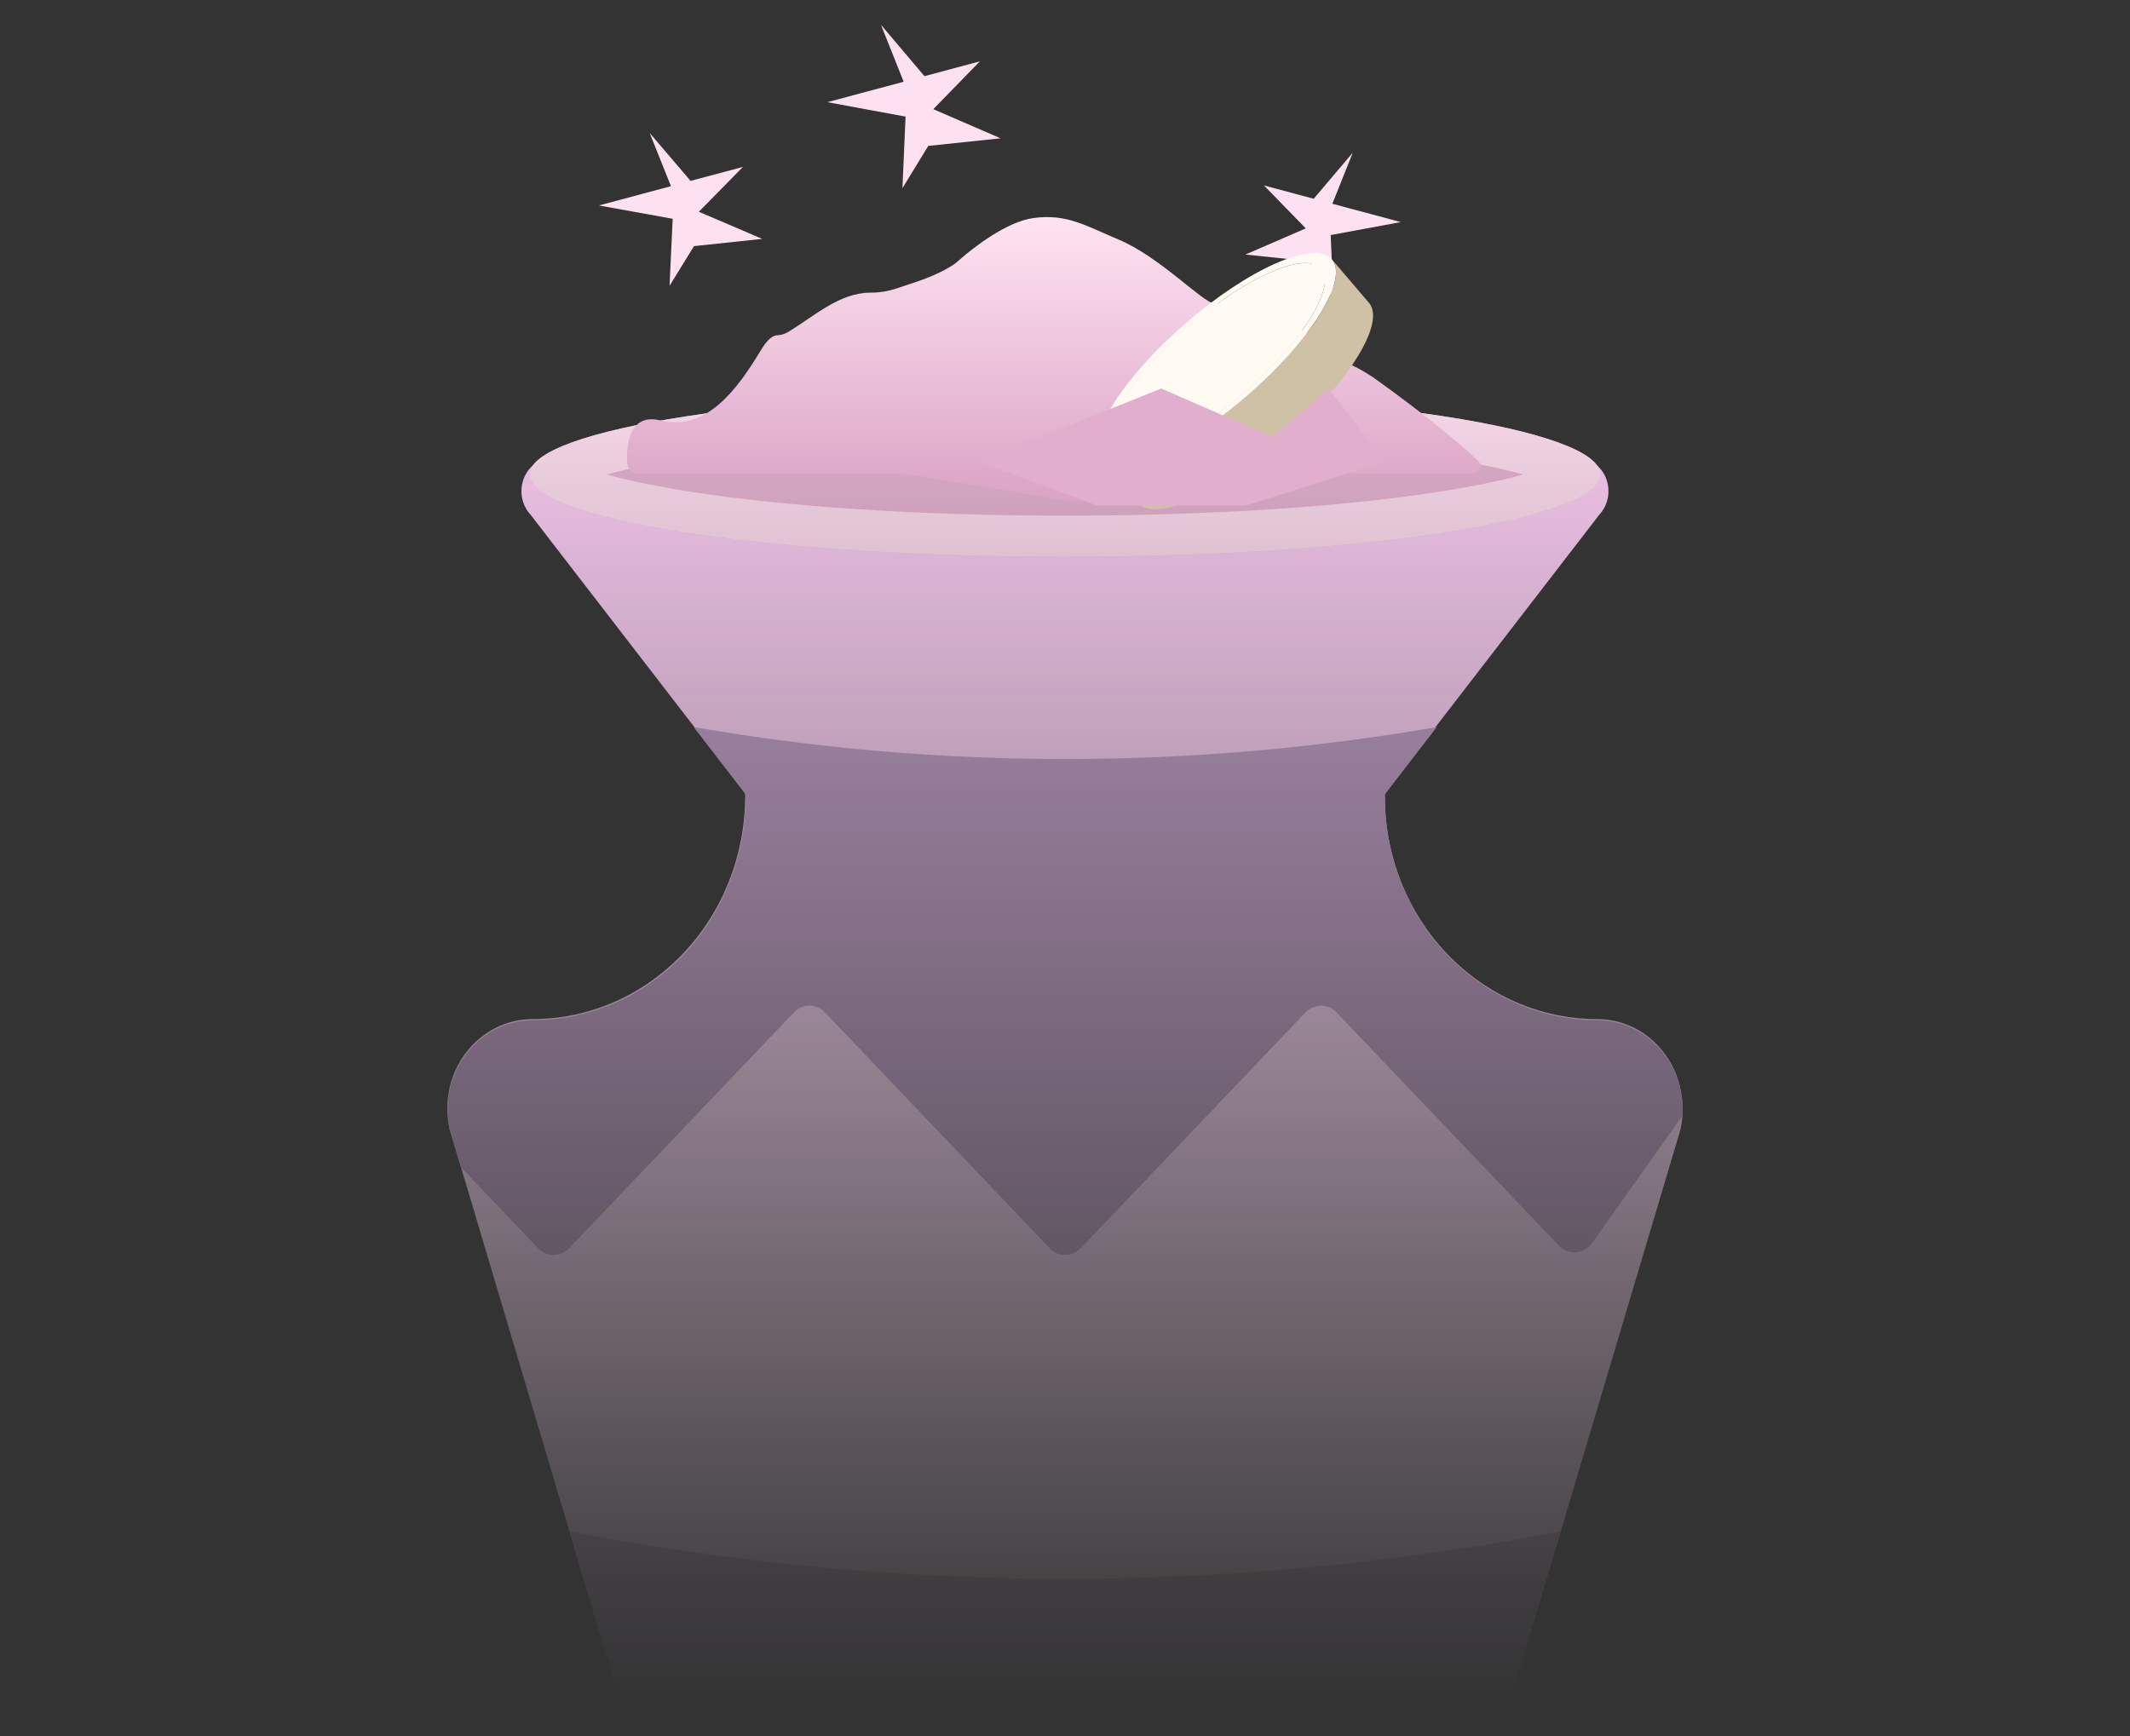
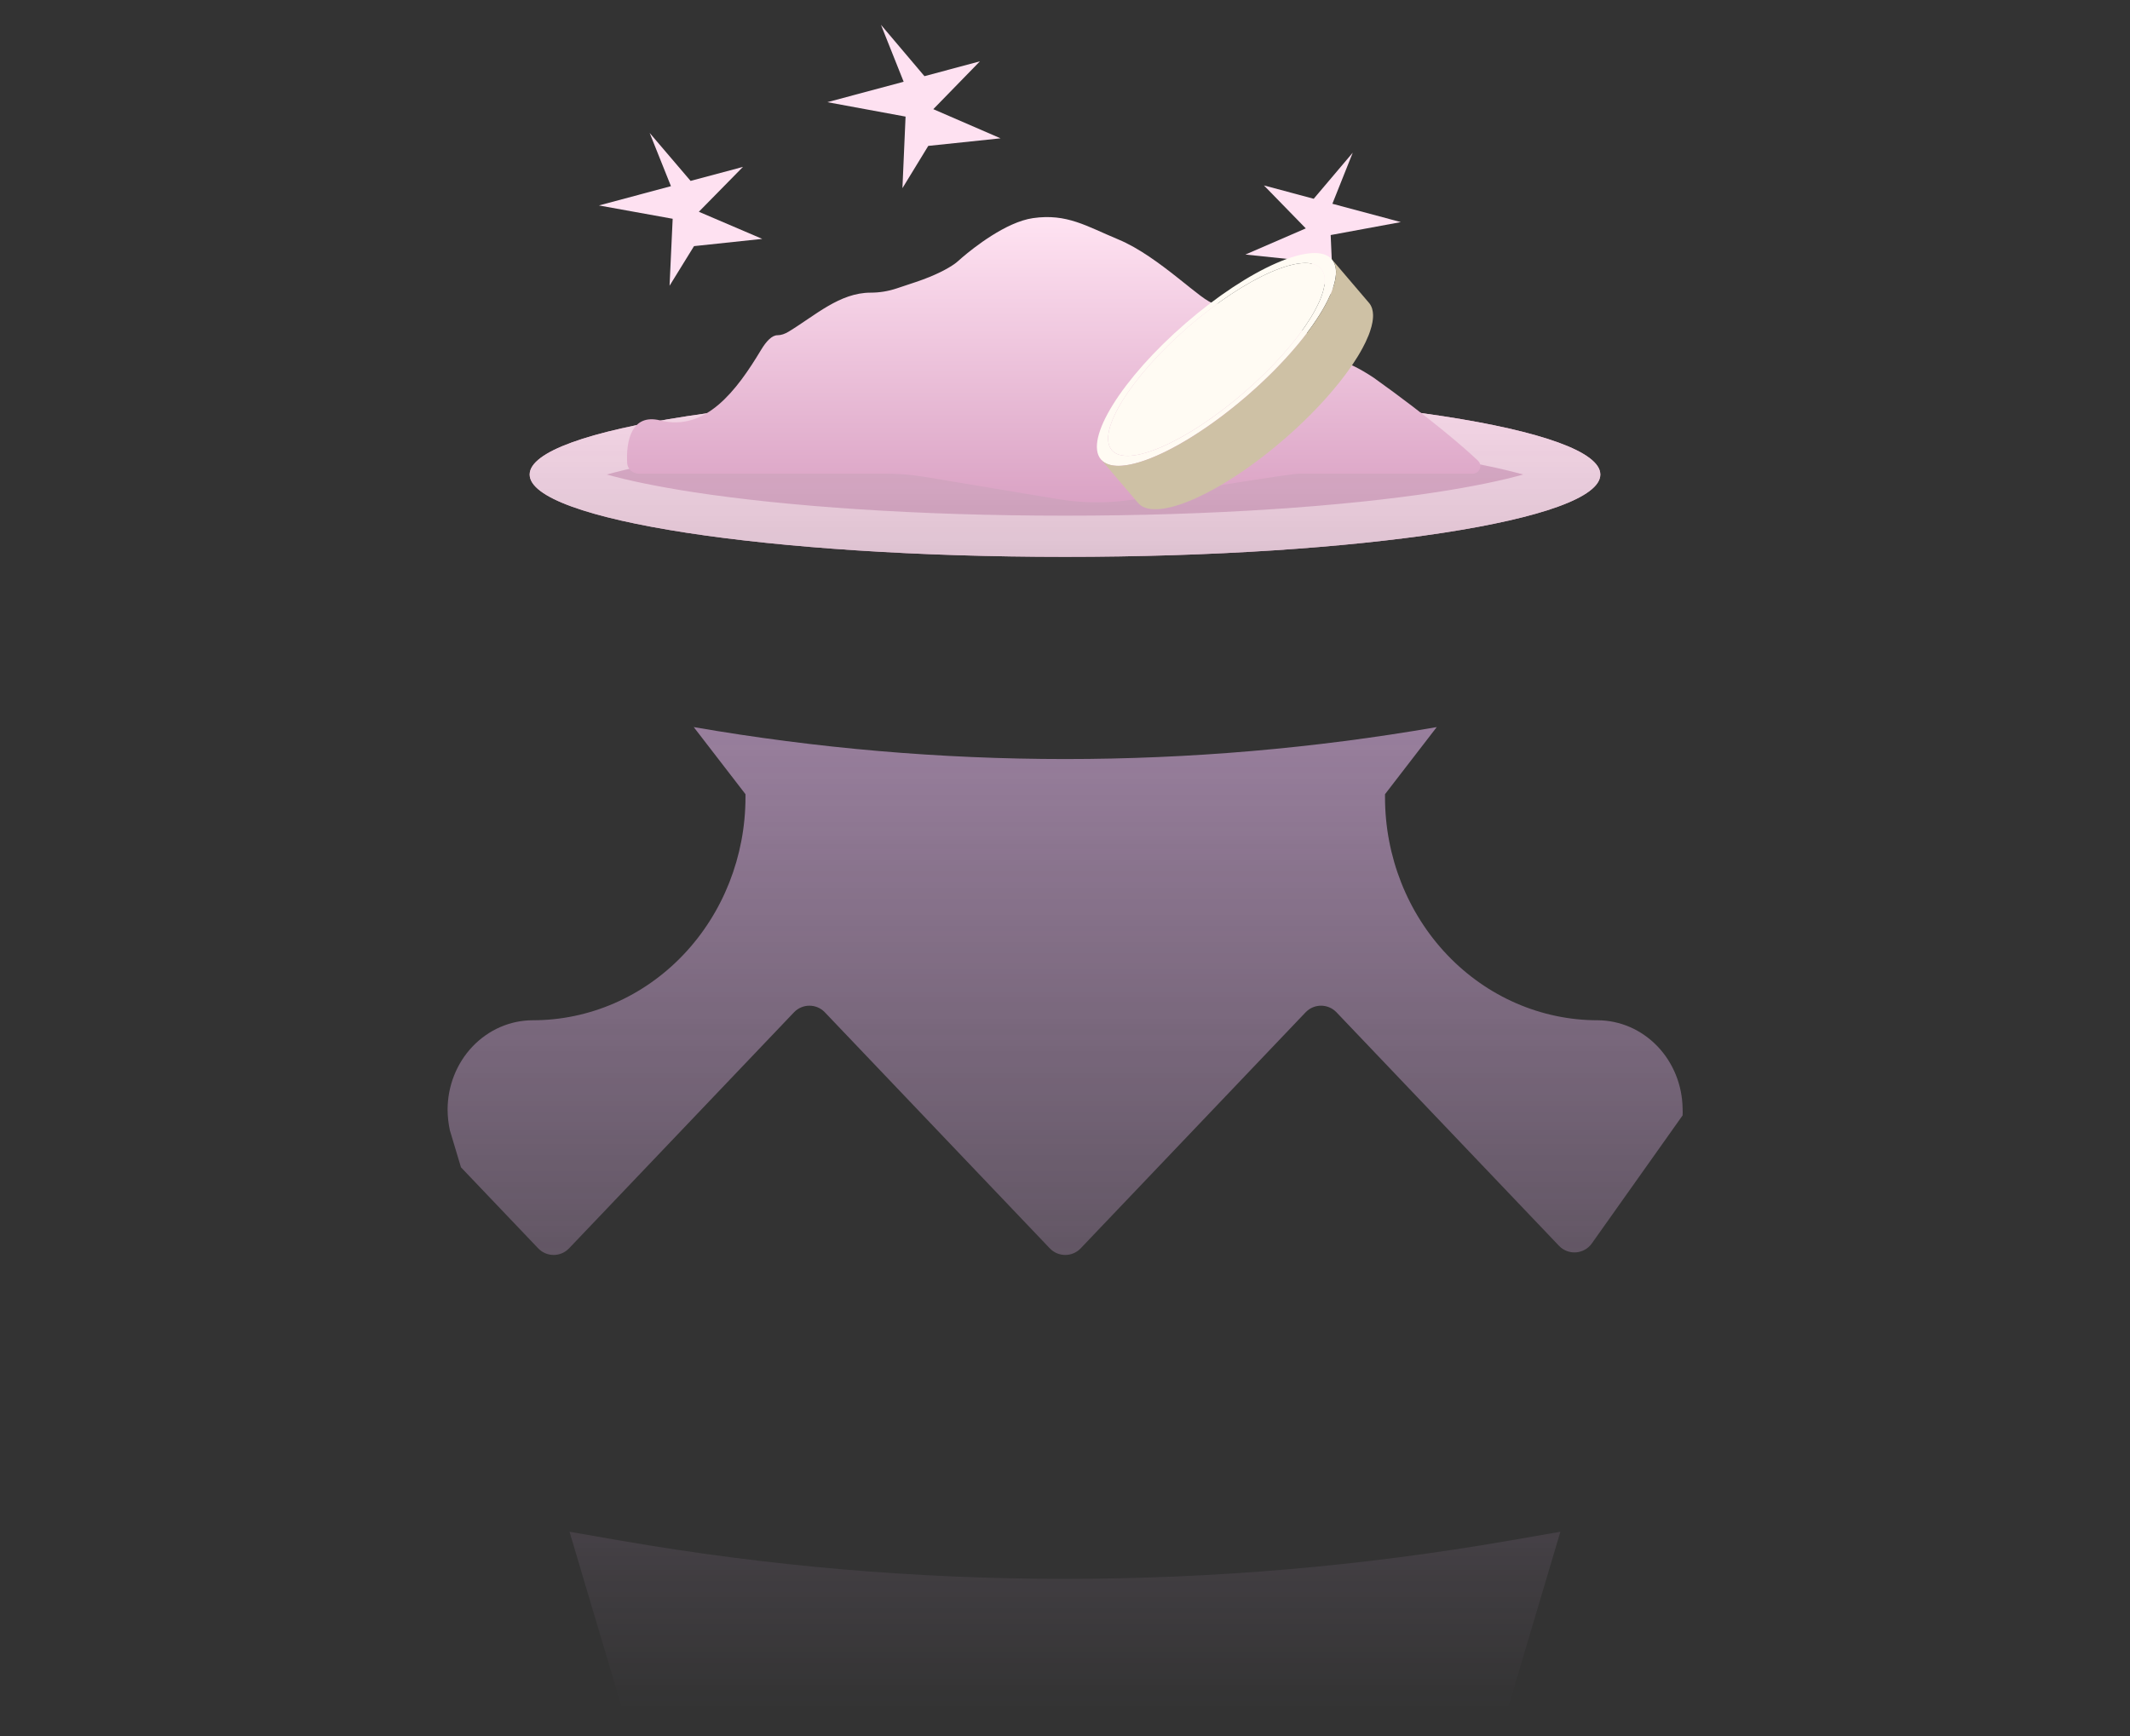
<svg xmlns="http://www.w3.org/2000/svg" width="130" height="106" viewBox="0 0 130 106" fill="none">
  <rect x="0" y="0" width="130" height="106" fill="#333333" stroke="none" />
  <g clip-path="url(#clip0_130_3007)">
    <mask id="mask0_130_3007" style="mask-type:alpha" maskUnits="userSpaceOnUse" x="24" y="22" width="82" height="83">
      <rect x="24.7" y="22.415" width="80.6" height="81.9" fill="url(#paint0_linear_130_3007)" />
    </mask>
    <g mask="url(#mask0_130_3007)">
-       <path d="M102.693 67.672C102.701 67.812 102.701 67.952 102.693 68.091C102.669 68.373 102.629 68.653 102.572 68.929L95.251 93.508L88.416 116.449L80.609 142.667V146.782C80.609 153.555 78.042 159.053 84.495 159.053H92.319C93.354 159.053 94.347 159.485 95.079 160.253C95.811 161.021 96.222 162.063 96.222 163.15C96.222 164.236 95.811 165.278 95.079 166.047C94.347 166.815 93.354 167.246 92.319 167.246L91.7 167.304C74.205 168.929 56.599 168.952 39.101 167.375L37.674 167.246C36.639 167.246 35.646 166.815 34.914 166.047C34.182 165.278 33.771 164.236 33.771 163.15C33.771 162.063 34.182 161.021 34.914 160.253C35.646 159.485 36.639 159.053 37.674 159.053H45.498C51.951 159.053 49.384 153.591 49.384 146.782V142.667L41.577 116.449L34.76 93.508L28.116 71.186L27.439 68.929C27.35 68.516 27.304 68.095 27.3 67.672C27.3 66.224 27.849 64.834 28.825 63.81C29.801 62.786 31.124 62.21 32.505 62.21C35.946 62.21 39.247 60.775 41.68 58.221C44.114 55.667 45.481 52.203 45.481 48.591V48.409L42.323 44.313L32.383 31.422C32.114 31.134 31.932 30.768 31.86 30.372C31.787 29.975 31.827 29.565 31.975 29.192C32.123 28.82 32.372 28.501 32.692 28.276C33.011 28.051 33.386 27.929 33.771 27.927L37.402 28.318C56.96 30.428 76.694 30.297 96.222 27.927C96.607 27.929 96.982 28.051 97.302 28.276C97.621 28.501 97.87 28.82 98.018 29.192C98.166 29.565 98.206 29.975 98.134 30.372C98.061 30.768 97.879 31.134 97.61 31.422L87.67 44.313L84.513 48.409V48.591C84.513 52.203 85.88 55.667 88.313 58.221C90.747 60.775 94.047 62.21 97.489 62.21C98.869 62.21 100.193 62.786 101.169 63.81C102.145 64.834 102.693 66.224 102.693 67.672Z" fill="url(#paint1_linear_130_3007)" />
      <path d="M102.694 67.673C102.702 67.812 102.702 67.952 102.694 68.091L97.153 75.907C96.68 76.575 95.716 76.644 95.151 76.052L81.569 61.797C81.056 61.259 80.199 61.259 79.686 61.797L65.956 76.207C65.444 76.745 64.586 76.745 64.073 76.207L50.343 61.797C49.831 61.259 48.973 61.259 48.461 61.797L34.73 76.207C34.218 76.745 33.36 76.745 32.848 76.207L28.134 71.26L27.457 69.002C27.368 68.59 27.322 68.168 27.318 67.746C27.318 66.297 27.867 64.908 28.843 63.883C29.819 62.859 31.142 62.283 32.523 62.283C35.964 62.283 39.265 60.849 41.698 58.295C44.132 55.741 45.499 52.277 45.499 48.665V48.483L42.341 44.386C57.345 46.987 72.684 46.987 87.688 44.386L84.531 48.483V48.665C84.531 52.277 85.898 55.741 88.331 58.295C90.765 60.849 94.065 62.283 97.507 62.283C98.872 62.288 100.181 62.856 101.151 63.864C102.121 64.872 102.675 66.24 102.694 67.673Z" fill="#BE9BC4" />
      <path d="M95.234 93.508L88.416 116.449L64.997 126.281L41.577 116.449L34.76 93.508L37.91 94.054C55.834 97.161 74.159 97.161 92.083 94.054L95.234 93.508Z" fill="#BE9BC4" />
      <path d="M97.673 28.968C97.673 31.744 83.045 33.994 65 33.994C46.955 33.994 32.327 31.744 32.327 28.968C32.327 26.191 46.955 23.941 65 23.941C83.045 23.941 97.673 26.191 97.673 28.968Z" fill="#E1AFCD" />
      <path fill-rule="evenodd" clip-rule="evenodd" d="M95.545 27.933C95.546 27.933 95.54 27.939 95.525 27.951C95.537 27.939 95.545 27.933 95.545 27.933ZM92.966 28.968C91.617 28.591 89.857 28.226 87.721 27.897C81.97 27.012 73.935 26.454 65 26.454C56.065 26.454 48.03 27.012 42.279 27.897C40.143 28.226 38.383 28.591 37.034 28.968C38.383 29.344 40.143 29.709 42.279 30.038C48.03 30.923 56.065 31.481 65 31.481C73.935 31.481 81.97 30.923 87.721 30.038C89.857 29.709 91.617 29.344 92.966 28.968ZM34.454 27.933C34.455 27.933 34.462 27.939 34.474 27.951C34.46 27.939 34.454 27.933 34.454 27.933ZM34.454 30.002C34.454 30.002 34.46 29.996 34.474 29.984C34.462 29.996 34.455 30.002 34.454 30.002ZM95.525 29.984C95.54 29.996 95.546 30.002 95.545 30.002C95.545 30.002 95.537 29.996 95.525 29.984ZM65 33.994C83.045 33.994 97.673 31.744 97.673 28.968C97.673 26.191 83.045 23.941 65 23.941C46.955 23.941 32.327 26.191 32.327 28.968C32.327 31.744 46.955 33.994 65 33.994Z" fill="#FADAEB" />
    </g>
    <path d="M40.3 25.665C38.53 25.222 38.203 26.945 38.279 28.269C38.3 28.644 38.625 28.915 39 28.915H42.9H47.45H50.7H54.066C54.854 28.915 55.641 28.98 56.417 29.109L63.05 30.215L64.599 30.473C66.156 30.732 67.744 30.732 69.301 30.473L70.85 30.215C73.45 29.782 78.78 28.915 79.3 28.915H86.45H89.89C90.144 28.915 90.35 28.709 90.35 28.455C90.35 28.333 90.302 28.216 90.214 28.132C89.426 27.375 87.269 25.507 83.85 23.065C81.9 21.765 81.9 22.415 79.95 20.465C79.3 19.815 74.75 18.515 74.1 18.515C73.45 18.515 70.786 15.667 68.25 14.615C66.317 13.813 65.122 13.019 63.05 13.315C61.396 13.551 59.409 15.135 58.736 15.708C58.577 15.844 58.427 15.991 58.256 16.112C57.87 16.386 57.105 16.813 55.9 17.215L54.719 17.609C54.209 17.779 53.676 17.865 53.139 17.865C51.246 17.865 49.752 19.264 48.133 20.245C47.907 20.383 47.676 20.465 47.45 20.465C47.116 20.465 46.773 20.822 46.447 21.364C44.972 23.82 43.08 26.36 40.3 25.665Z" fill="url(#paint2_linear_130_3007)" />
    <path d="M39.65 8.115L40.95 11.365L36.555 12.542L41.055 13.355L40.865 17.444L42.358 15.025L46.522 14.583L42.653 12.927L45.345 10.188L42.149 11.044L39.65 8.115Z" fill="#FEE1F1" />
    <path d="M53.767 1.513L55.153 4.99L50.497 6.237L55.269 7.118L55.078 11.487L56.655 8.906L61.067 8.444L56.962 6.664L59.808 3.743L56.422 4.65L53.767 1.513Z" fill="#FEE1F1" />
    <path d="M82.563 9.319L81.319 12.439L85.497 13.558L81.215 14.349L81.386 18.27L79.971 15.953L76.012 15.539L79.696 13.942L77.141 11.32L80.18 12.134L82.563 9.319Z" fill="#FEE1F1" />
    <path d="M72.361 19.735C76.254 16.363 80.252 14.617 81.292 15.836C82.331 17.055 80.018 20.777 76.125 24.149C72.232 27.521 68.236 29.269 67.195 28.048C66.153 26.826 68.469 23.107 72.361 19.735ZM75.949 23.942C79.477 20.887 81.573 17.514 80.631 16.409C79.689 15.304 76.065 16.886 72.537 19.942C69.01 22.997 66.913 26.371 67.855 27.476C68.797 28.581 72.421 26.998 75.949 23.942Z" fill="#FFFBF3" />
    <path d="M72.537 19.941C76.065 16.885 79.689 15.304 80.631 16.409C81.573 17.513 79.477 20.886 75.949 23.942C72.421 26.998 68.797 28.581 67.855 27.476C66.913 26.371 69.01 22.997 72.537 19.941Z" fill="#FFFBF3" />
    <path d="M83.553 18.488C83.559 18.494 83.564 18.5 83.57 18.507C83.611 18.558 83.646 18.612 83.675 18.669L83.674 18.668C83.693 18.707 83.711 18.747 83.726 18.789C83.733 18.807 83.739 18.825 83.744 18.843L83.746 18.85C83.763 18.907 83.776 18.967 83.785 19.03L83.786 19.031C83.795 19.098 83.8 19.165 83.802 19.232C83.802 19.278 83.801 19.325 83.799 19.371C83.796 19.415 83.793 19.46 83.787 19.506C83.781 19.562 83.773 19.62 83.762 19.679C83.748 19.762 83.728 19.846 83.706 19.932C83.683 20.022 83.654 20.113 83.623 20.208L83.619 20.219L83.606 20.256L83.6 20.275C83.572 20.356 83.544 20.438 83.508 20.517L83.508 20.516C83.462 20.63 83.41 20.747 83.354 20.867C83.344 20.888 83.333 20.91 83.323 20.931C83.272 21.036 83.217 21.144 83.158 21.253L83.146 21.276L83.146 21.276C83.058 21.437 82.963 21.603 82.859 21.772C82.764 21.926 82.663 22.084 82.554 22.245C82.515 22.304 82.474 22.363 82.433 22.423C82.227 22.719 82.001 23.024 81.754 23.333C81.256 23.962 80.675 24.613 80.028 25.267C79.851 25.445 79.67 25.624 79.484 25.802C79.348 25.932 79.206 26.065 79.063 26.196L79.062 26.197C78.94 26.31 78.815 26.422 78.689 26.534L78.668 26.553L78.665 26.556C78.573 26.638 78.48 26.719 78.386 26.801C78.351 26.831 78.315 26.862 78.28 26.892C78.151 27.003 78.025 27.113 77.894 27.218L77.893 27.219C77.78 27.317 77.663 27.41 77.547 27.502L77.502 27.538C77.37 27.644 77.239 27.747 77.107 27.849C76.974 27.952 76.84 28.053 76.707 28.152C76.572 28.253 76.437 28.352 76.303 28.448C76.167 28.546 76.031 28.642 75.895 28.735C75.758 28.829 75.622 28.921 75.486 29.011C75.344 29.104 75.202 29.195 75.062 29.282C74.916 29.375 74.77 29.464 74.625 29.55C74.472 29.642 74.319 29.729 74.168 29.813C74.002 29.907 73.839 29.994 73.679 30.076C73.494 30.172 73.311 30.261 73.133 30.344L73.134 30.345C72.91 30.449 72.692 30.543 72.481 30.626C71.044 31.194 69.936 31.262 69.456 30.701C69.456 30.7 69.456 30.7 69.456 30.699L67.197 28.05C67.676 28.612 68.785 28.545 70.222 27.976C70.432 27.893 70.65 27.799 70.875 27.695C71.052 27.614 71.233 27.524 71.42 27.427C71.581 27.344 71.744 27.256 71.909 27.164C71.987 27.12 72.066 27.076 72.145 27.03C72.244 26.973 72.344 26.914 72.445 26.853C72.564 26.782 72.683 26.708 72.803 26.633C72.861 26.597 72.919 26.56 72.977 26.523C73.412 26.245 73.856 25.939 74.306 25.608C74.353 25.573 74.4 25.538 74.448 25.503L74.492 25.47C74.871 25.186 75.254 24.884 75.637 24.567C75.706 24.507 75.777 24.448 75.847 24.389C75.886 24.357 75.925 24.324 75.964 24.291C76.018 24.245 76.073 24.198 76.127 24.151C76.665 23.685 77.174 23.212 77.647 22.74C77.688 22.699 77.728 22.658 77.769 22.617C77.811 22.575 77.853 22.532 77.894 22.49C78.266 22.109 78.615 21.73 78.938 21.356C79.134 21.13 79.319 20.905 79.495 20.684C79.741 20.376 79.967 20.072 80.172 19.776L80.172 19.776C80.326 19.554 80.469 19.337 80.6 19.123C80.703 18.955 80.799 18.788 80.887 18.627C80.963 18.487 81.032 18.352 81.095 18.218C81.13 18.144 81.162 18.069 81.193 17.997C81.212 17.953 81.231 17.909 81.249 17.867C81.292 17.762 81.331 17.658 81.364 17.558C81.395 17.464 81.424 17.372 81.447 17.282C81.469 17.196 81.489 17.112 81.503 17.029L81.504 17.03C81.518 16.951 81.528 16.873 81.535 16.798L81.534 16.797C81.541 16.726 81.544 16.655 81.543 16.582C81.541 16.518 81.536 16.453 81.528 16.388L81.524 16.384C81.516 16.32 81.503 16.257 81.485 16.194C81.468 16.135 81.444 16.077 81.415 16.021L81.417 16.022C81.383 15.956 81.342 15.894 81.294 15.838L81.295 15.84C81.301 15.846 81.307 15.853 81.312 15.86L83.553 18.488Z" fill="#CEC1A5" />
-     <path d="M81.093 23.715L84.5 28.172L76.05 30.865H66.95L59.8 28.172L70.872 23.715L77.686 26.686L81.093 23.715Z" fill="#E1AFCD" />
  </g>
  <defs>
    <linearGradient id="paint0_linear_130_3007" x1="65" y1="22.415" x2="65" y2="104.315" gradientUnits="userSpaceOnUse">
      <stop stop-color="#D9D9D9" />
      <stop offset="1" stop-color="#737373" stop-opacity="0" />
    </linearGradient>
    <linearGradient id="paint1_linear_130_3007" x1="65" y1="27.927" x2="65" y2="169.746" gradientUnits="userSpaceOnUse">
      <stop stop-color="#F8C8F0" />
      <stop offset="1" stop-color="#FFF4FF" />
    </linearGradient>
    <linearGradient id="paint2_linear_130_3007" x1="64.309" y1="13.252" x2="64.309" y2="30.865" gradientUnits="userSpaceOnUse">
      <stop stop-color="#FFE3F2" />
      <stop offset="1" stop-color="#DAA2C4" />
    </linearGradient>
    <clipPath id="clip0_130_3007">
      <rect width="130" height="104.819" fill="white" transform="translate(0 0.315)" />
    </clipPath>
  </defs>
</svg>